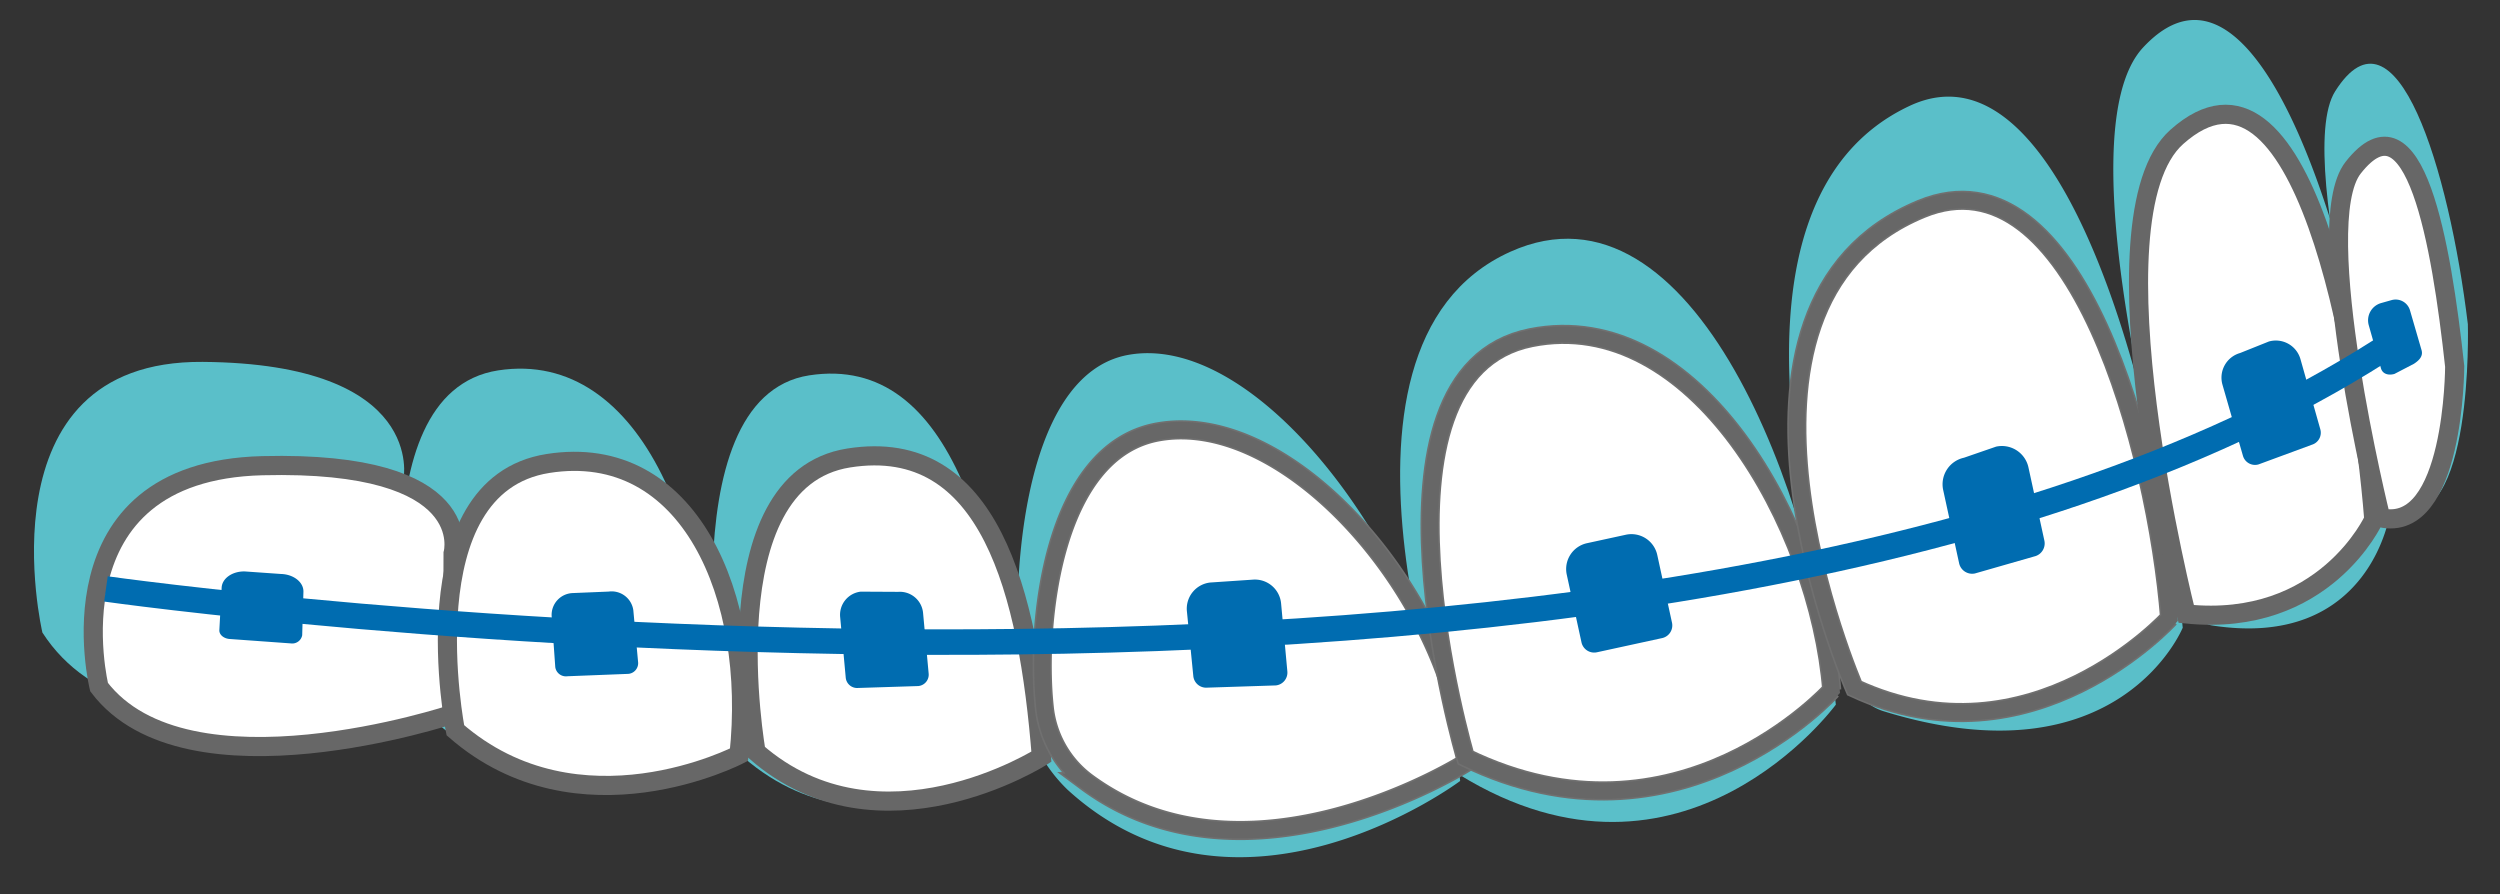
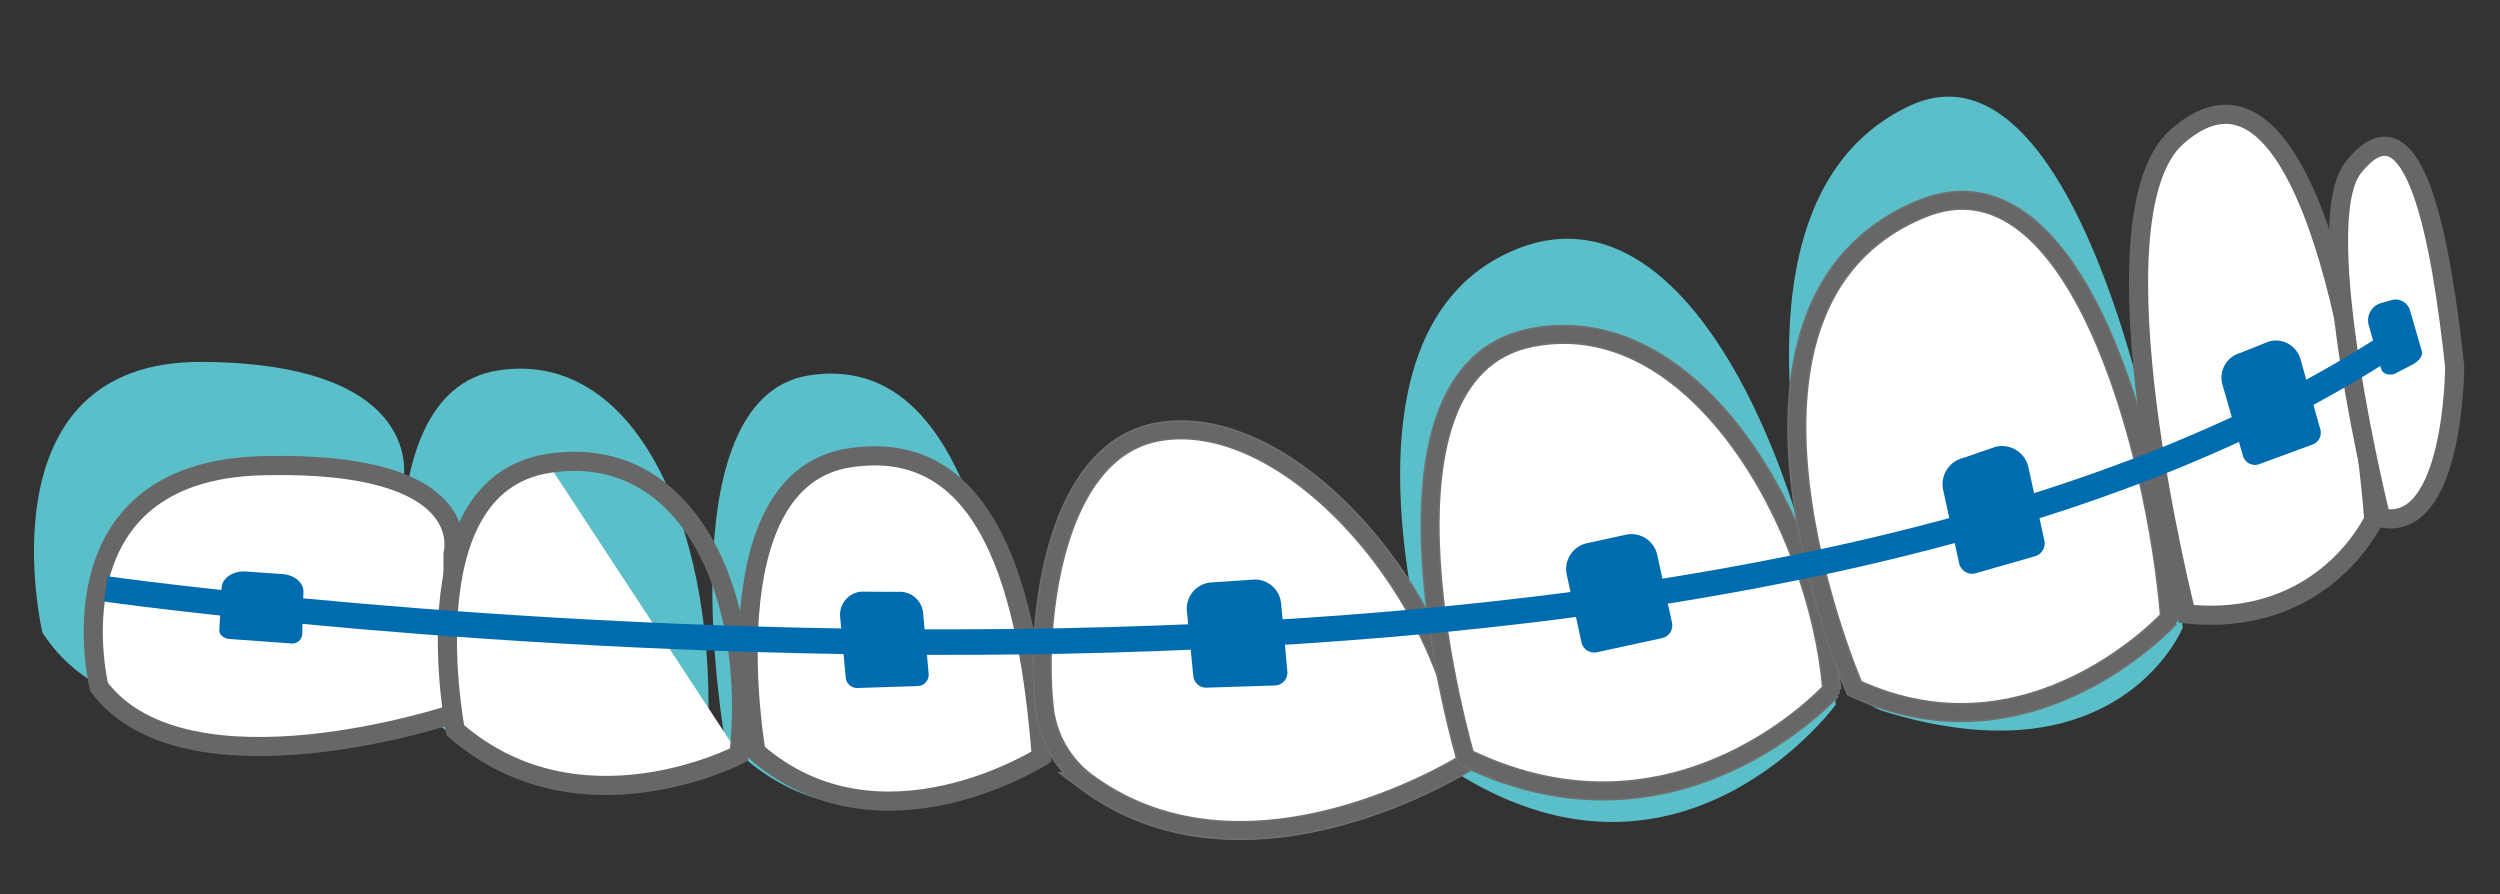
<svg xmlns="http://www.w3.org/2000/svg" width="391.746" height="140.099" viewBox="0 0 391.746 140.099">
  <rect x="0" y="0" width="391.746" height="140.099" fill="#333333" stroke="none" />
  <g id="startimg_feste_zp" transform="translate(0 61.665) rotate(-10)">
    <g id="Gruppe_66" data-name="Gruppe 66" transform="translate(0 -0.001)">
      <path id="Pfad_282" data-name="Pfad 282" d="M.038,38.043S-2.407-5.728,32.127.631,59.938,24.2,59.938,24.2L55.354,55.409S10.734,63.484.038,38.043" transform="translate(0 0.001)" fill="#5abfc9" />
      <path id="Pfad_283" data-name="Pfad 283" d="M85.576,70.545S57.867,81.27,41.262,56.079c0,0-.816-49.134,22.156-48.635s29.288,32.922,22.158,63.1" transform="translate(14.093 2.542)" fill="#5abfc9" />
      <path id="Pfad_284" data-name="Pfad 284" d="M121.5,78.942s-28.53,14.48-45.135-10.711c0,0-.047-54.408,22.925-53.909s24.754,32.2,22.21,64.62" transform="translate(26.084 4.892)" fill="#5abfc9" />
-       <path id="Pfad_285" data-name="Pfad 285" d="M176.75,93.225s-38.576,19.535-60.821-9.332a24.085,24.085,0,0,1-4.54-15.879c.907-16.362,8.426-49.575,25.808-49.575,21.63,0,42.1,42.366,39.553,74.786" transform="translate(38.034 6.299)" fill="#5abfc9" />
      <path id="Pfad_286" data-name="Pfad 286" d="M220.775,93.263s-29.142,27.953-59.987.582c0,0-13.52-70.335,22.116-79.337,30.475-7.7,40.415,46.334,37.871,78.755" transform="translate(54.062 4.703)" fill="#5abfc9" />
      <path id="Pfad_287" data-name="Pfad 287" d="M260.334,93.749s-14.109,22.471-48.576,4.673a7.972,7.972,0,0,1-4.088-5.908c-2.557-16.414-9.628-77.447,24.719-86.726,26.39-7.13,30.489,55.541,27.945,87.962" transform="translate(70.125 1.786)" fill="#5abfc9" />
-       <path id="Pfad_288" data-name="Pfad 288" d="M281.5,82.876s-6.666,20.769-30.6,12.595a3.116,3.116,0,0,1-2.037-2.628c-1.391-12.169-8.019-76.964,7.167-88.428,23-17.365,28.014,46.04,25.47,78.461" transform="translate(84.107 0.499)" fill="#5abfc9" />
-       <path id="Pfad_289" data-name="Pfad 289" d="M290,52.988s-4.738,32.519-15.957,26.856c0,0-6.908-56.836,1.827-66.407C287.847.312,291.323,28.484,290,52.988" transform="translate(92.722 3.451)" fill="#5abfc9" />
      <path id="Pfad_290" data-name="Pfad 290" d="M5.452,43.477S3.074,8.7,36.666,13.749,63.718,32.477,63.718,32.477l-4.459,24.8s-43.4,6.415-53.807-13.8" transform="translate(1.85 4.526)" fill="#fff" stroke="#676767" stroke-width="1" />
      <path id="Pfad_291" data-name="Pfad 291" d="M5.452,43.477S3.074,8.7,36.666,13.749,63.718,32.477,63.718,32.477l-4.459,24.8S15.856,63.692,5.452,43.477Z" transform="translate(1.85 4.526)" fill="none" stroke="#676767" stroke-miterlimit="10" stroke-width="3" />
-       <path id="Pfad_292" data-name="Pfad 292" d="M88.656,69.3S61.7,77.824,45.551,57.807c0,0-.793-39.043,21.552-38.646S95.592,45.321,88.656,69.3" transform="translate(15.558 6.545)" fill="#fff" />
+       <path id="Pfad_292" data-name="Pfad 292" d="M88.656,69.3S61.7,77.824,45.551,57.807c0,0-.793-39.043,21.552-38.646" transform="translate(15.558 6.545)" fill="#fff" />
      <path id="Pfad_293" data-name="Pfad 293" d="M88.656,69.3S61.7,77.824,45.551,57.807c0,0-.793-39.043,21.552-38.646S95.592,45.321,88.656,69.3Z" transform="translate(15.558 6.545)" fill="none" stroke="#676767" stroke-miterlimit="10" stroke-width="3" />
      <path id="Pfad_294" data-name="Pfad 294" d="M123.6,75.974S95.848,87.479,79.7,67.463c0,0-.046-43.232,22.3-42.835s24.077,25.585,21.6,51.346" transform="translate(27.222 8.412)" fill="#fff" />
      <path id="Pfad_295" data-name="Pfad 295" d="M123.6,75.974S95.848,87.479,79.7,67.463c0,0-.046-43.232,22.3-42.835S126.072,50.213,123.6,75.974Z" transform="translate(27.222 8.412)" fill="none" stroke="#676767" stroke-miterlimit="10" stroke-width="3" />
      <path id="Pfad_296" data-name="Pfad 296" d="M177.341,87.324s-37.523,15.522-59.161-7.416a16.725,16.725,0,0,1-4.415-12.616c.883-13,8.2-39.393,25.1-39.393,21.04,0,40.946,33.664,38.473,59.425" transform="translate(38.846 9.531)" fill="#fff" stroke="#707070" stroke-width="3" />
      <path id="Pfad_297" data-name="Pfad 297" d="M177.341,87.324s-37.523,15.522-59.161-7.416a16.725,16.725,0,0,1-4.415-12.616c.883-13,8.2-39.393,25.1-39.393C159.909,27.9,179.815,61.563,177.341,87.324Z" transform="translate(38.846 9.531)" fill="none" stroke="#676767" stroke-miterlimit="10" stroke-width="2.5" />
      <path id="Pfad_298" data-name="Pfad 298" d="M219.739,87.206s-28.346,22.211-58.351.463c0,0-7.047-62.377,21.514-63.042,26.28-.61,39.311,36.818,36.837,62.579" transform="translate(54.864 8.41)" fill="#fff" stroke="#707070" stroke-width="3" />
      <path id="Pfad_299" data-name="Pfad 299" d="M219.739,87.206s-28.346,22.211-58.351.463c0,0-7.047-62.377,21.514-63.042C209.182,24.016,222.212,61.445,219.739,87.206Z" transform="translate(54.864 8.41)" fill="none" stroke="#676767" stroke-miterlimit="10" stroke-width="2.5" />
      <path id="Pfad_300" data-name="Pfad 300" d="M258.645,87.74s-25.5,19.767-50.553,2.244c0,0-15.293-63.606,23.372-72.139,25.668-5.665,29.656,44.134,27.182,69.895" transform="translate(70.061 5.944)" fill="#fff" stroke="#707070" stroke-width="3" />
      <path id="Pfad_301" data-name="Pfad 301" d="M258.645,87.74s-25.5,19.767-50.553,2.244c0,0-15.293-63.606,23.372-72.139C257.132,12.18,261.119,61.979,258.645,87.74Z" transform="translate(70.061 5.944)" fill="none" stroke="#676767" stroke-miterlimit="10" stroke-width="2.5" />
      <path id="Pfad_302" data-name="Pfad 302" d="M278.688,79.6s-10.56,15.439-31.518,9.485c0,0-4.781-63.818,11.535-73.879C281.08,1.41,281.162,53.843,278.688,79.6" transform="translate(84.205 4.419)" fill="#fff" />
      <path id="Pfad_303" data-name="Pfad 303" d="M278.688,79.6s-10.56,15.439-31.518,9.485c0,0-4.781-63.818,11.535-73.879C281.08,1.41,281.162,53.843,278.688,79.6Z" transform="translate(84.205 4.419)" fill="none" stroke="#676767" stroke-miterlimit="10" stroke-width="3" />
      <path id="Pfad_304" data-name="Pfad 304" d="M287.011,55.826S282.4,81.664,271.488,77.165c0,0-3.231-47.177,5.266-54.782,11.652-10.429,11.544,13.971,10.256,33.443" transform="translate(92.529 6.794)" fill="#fff" />
      <path id="Pfad_305" data-name="Pfad 305" d="M287.011,55.826S282.4,81.664,271.488,77.165c0,0-3.231-47.177,5.266-54.782C288.406,11.953,288.3,36.354,287.011,55.826Z" transform="translate(92.529 6.794)" fill="none" stroke="#676767" stroke-miterlimit="10" stroke-width="3" />
      <path id="Pfad_306" data-name="Pfad 306" d="M8.223,24.625s233.892,76.431,357.559,25.112" transform="translate(2.809 8.412)" fill="none" stroke="#006cb0" stroke-miterlimit="10" stroke-width="4" />
      <path id="Pfad_307" data-name="Pfad 307" d="M279.778,48.2,276.5,49.234c-.954.1-1.834-.288-1.931-1.242l-.71-6.976a2.81,2.81,0,0,1,2.511-3.08l1.692-.172a2.343,2.343,0,0,1,2.566,2.093l.7,6.445c.1.955-.6,1.493-1.552,1.9" transform="translate(93.541 12.896)" fill="#006cb0" />
      <path id="Pfad_308" data-name="Pfad 308" d="M189.528,66.157l-10.435.415a2.036,2.036,0,0,1-2.116-1.953l-.431-10.845a4.145,4.145,0,0,1,3.976-4.306l6.221-.247a4.145,4.145,0,0,1,4.306,3.976l.431,10.845a2.034,2.034,0,0,1-1.953,2.116" transform="translate(60.304 16.812)" fill="#006cb0" />
      <path id="Pfad_309" data-name="Pfad 309" d="M233.8,64.58,224.2,65.59a2.092,2.092,0,0,1-2.173-2.008l-.466-11.724a4.258,4.258,0,0,1,4.085-4.425l5.264-.838a4.259,4.259,0,0,1,4.425,4.086l.465,11.725A2.092,2.092,0,0,1,233.8,64.58" transform="translate(75.681 15.916)" fill="#006cb0" />
      <path id="Pfad_310" data-name="Pfad 310" d="M267.949,57.147l-8.738,1.578a1.971,1.971,0,0,1-2.159-1.76l-1.225-11.534a4.01,4.01,0,0,1,3.585-4.4l4.747-.993a4.01,4.01,0,0,1,4.4,3.583l1.155,11.362a1.969,1.969,0,0,1-1.76,2.159" transform="translate(87.379 13.672)" fill="#006cb0" />
      <path id="Pfad_311" data-name="Pfad 311" d="M144.016,63.954l-10.659-1.525a2.025,2.025,0,0,1-1.821-2.211l.769-10.1a4.122,4.122,0,0,1,4.4-3.828l6.646.715a4.122,4.122,0,0,1,3.7,4.5l-.876,10.568a2.024,2.024,0,0,1-2.159,1.881" transform="translate(44.928 15.808)" fill="#006cb0" />
      <path id="Pfad_312" data-name="Pfad 312" d="M102.524,56.389l-9.4-1.351a1.794,1.794,0,0,1-1.6-1.965l.781-9.41a3.652,3.652,0,0,1,3.877-3.412l5.765,1.049a3.653,3.653,0,0,1,3.263,4l-.779,9.41a1.794,1.794,0,0,1-1.905,1.676" transform="translate(31.26 13.746)" fill="#006cb0" />
-       <path id="Pfad_313" data-name="Pfad 313" d="M69.346,48.546l-9.4-1.28a1.685,1.685,0,0,1-1.622-1.739l.833-8.011a3.431,3.431,0,0,1,3.84-2.947l5.62.753a3.432,3.432,0,0,1,3.3,3.54L71.233,47.1a1.686,1.686,0,0,1-1.886,1.449" transform="translate(19.92 11.804)" fill="#006cb0" />
      <path id="Pfad_314" data-name="Pfad 314" d="M31.089,37.806l-9.2-2.316c-.951-.2-1.6-.934-1.457-1.647l1.507-6.476c.3-1.453,2.113-2.308,4.052-1.908l5.5,1.374c1.939.4,3.267,1.9,2.966,3.355l-1.375,6.68a1.59,1.59,0,0,1-1.991.938" transform="translate(6.973 8.664)" fill="#006cb0" />
    </g>
  </g>
</svg>